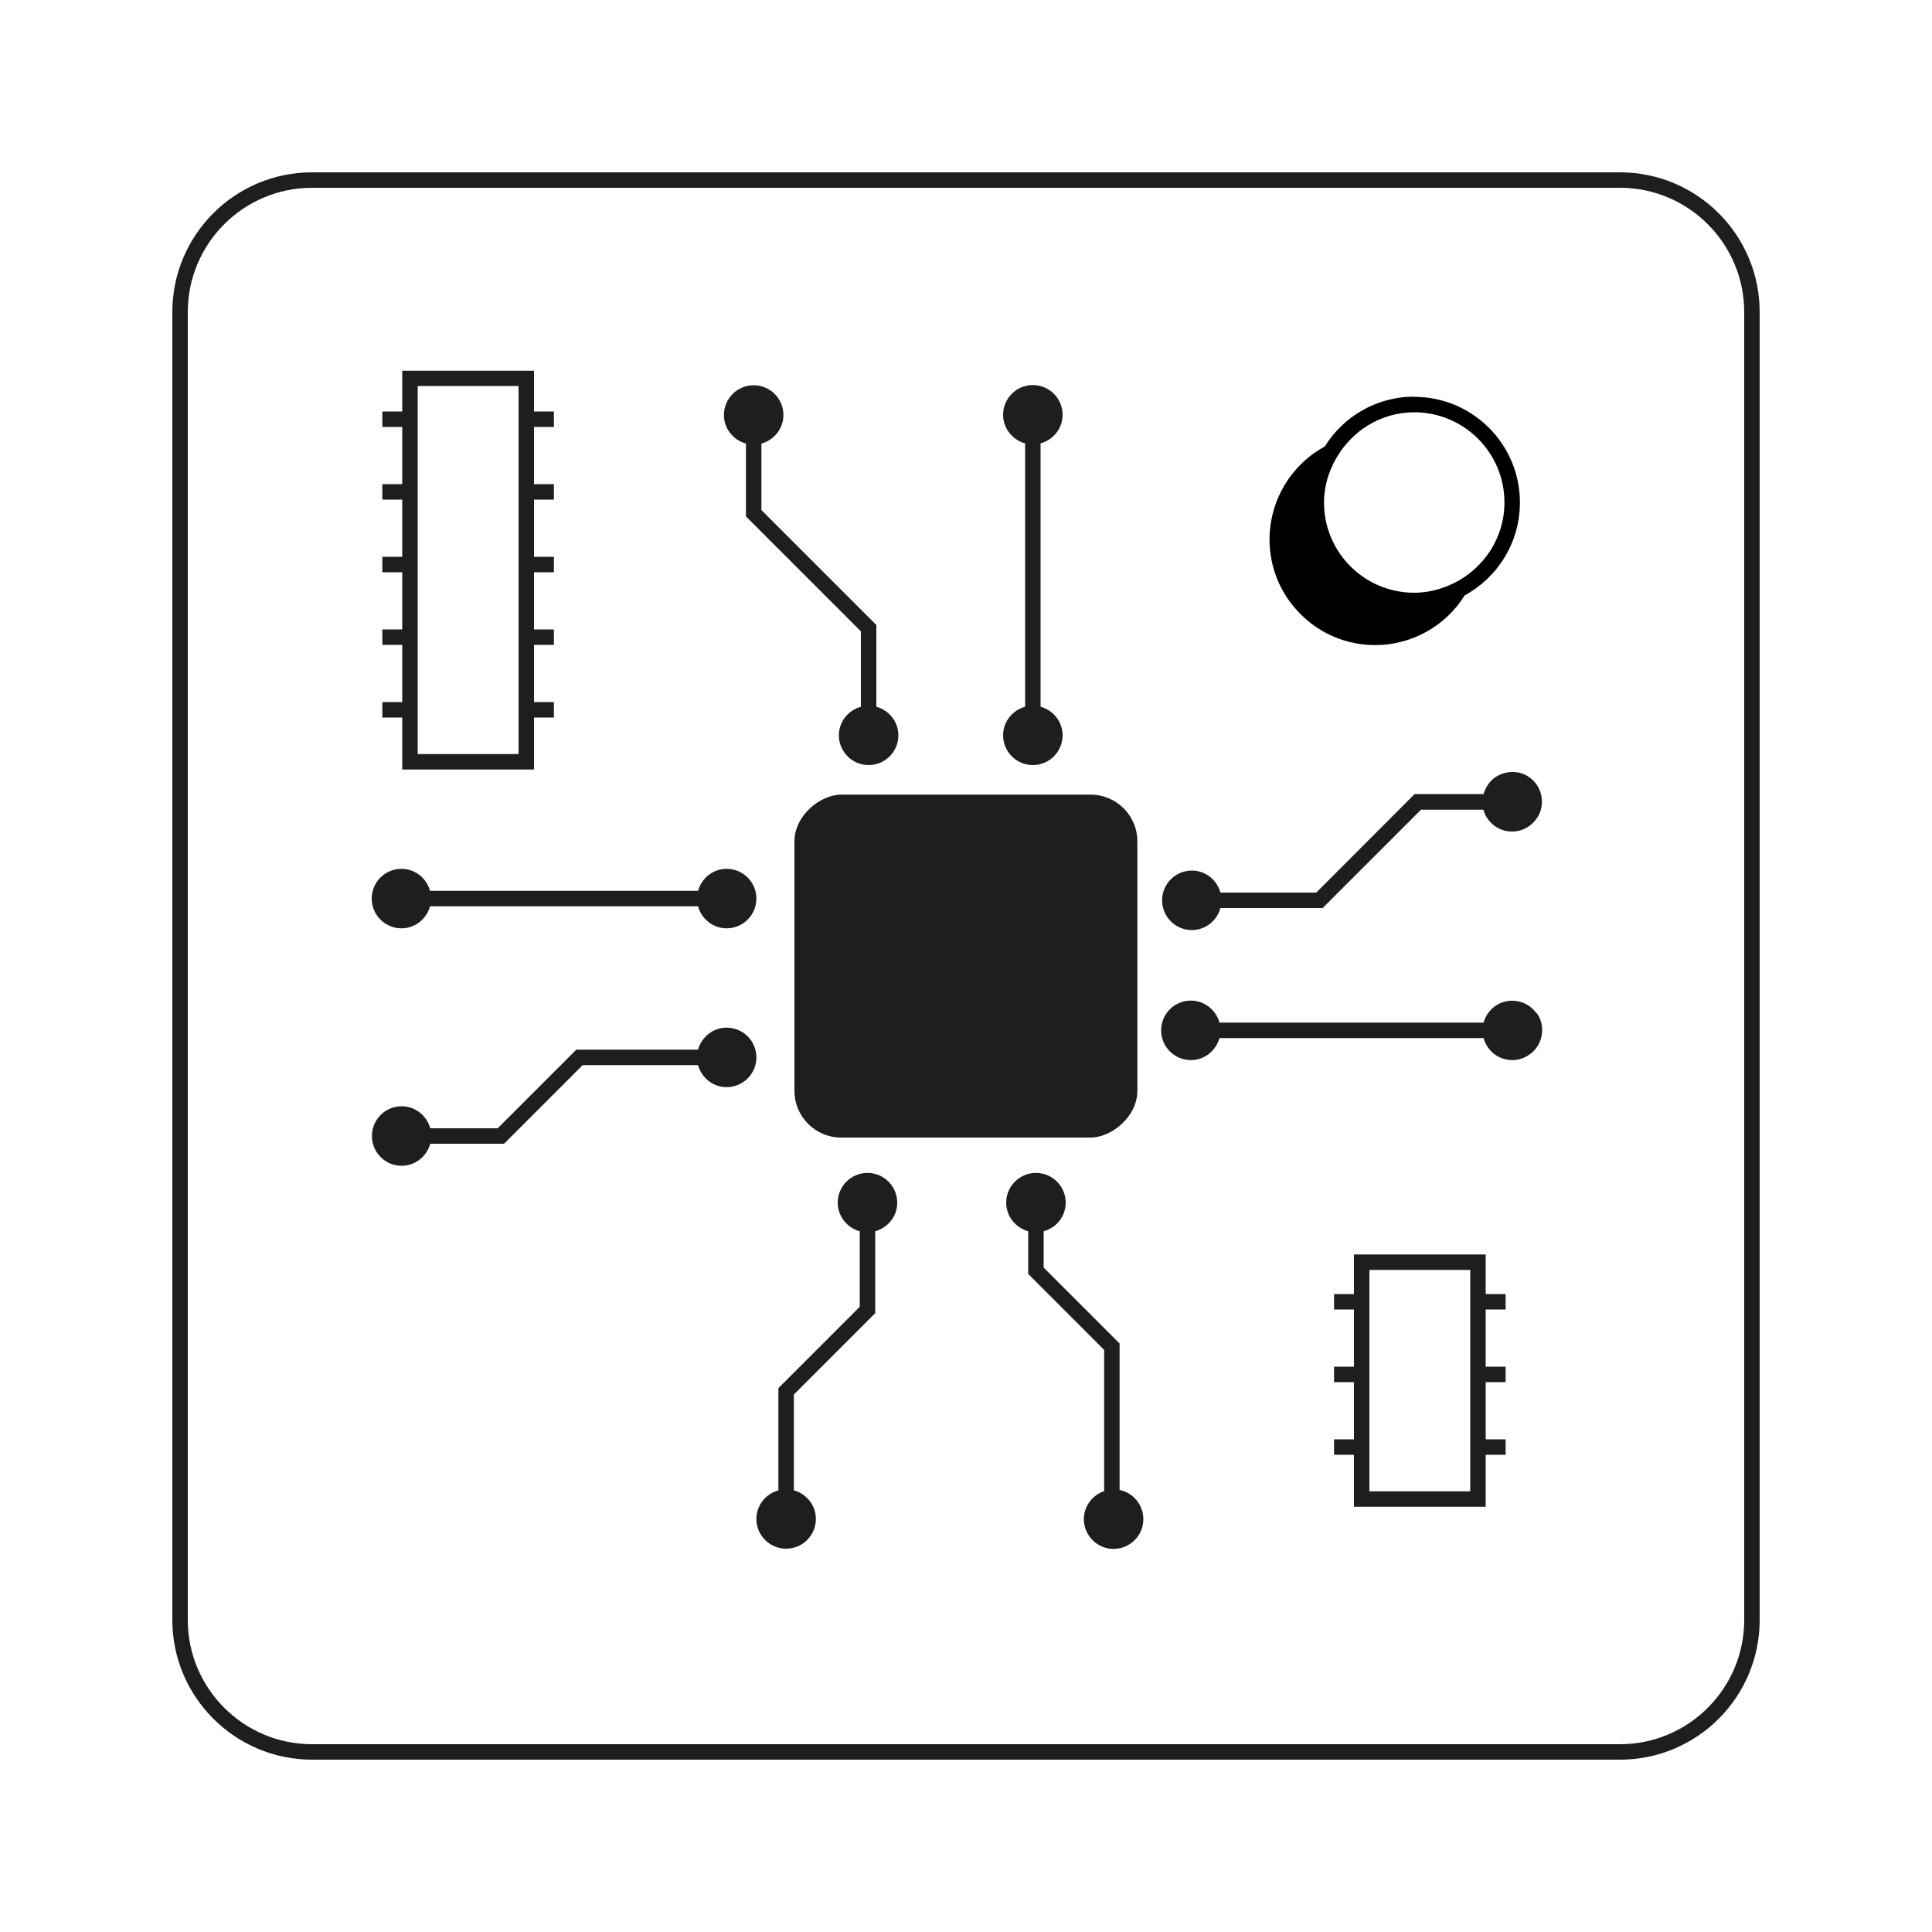
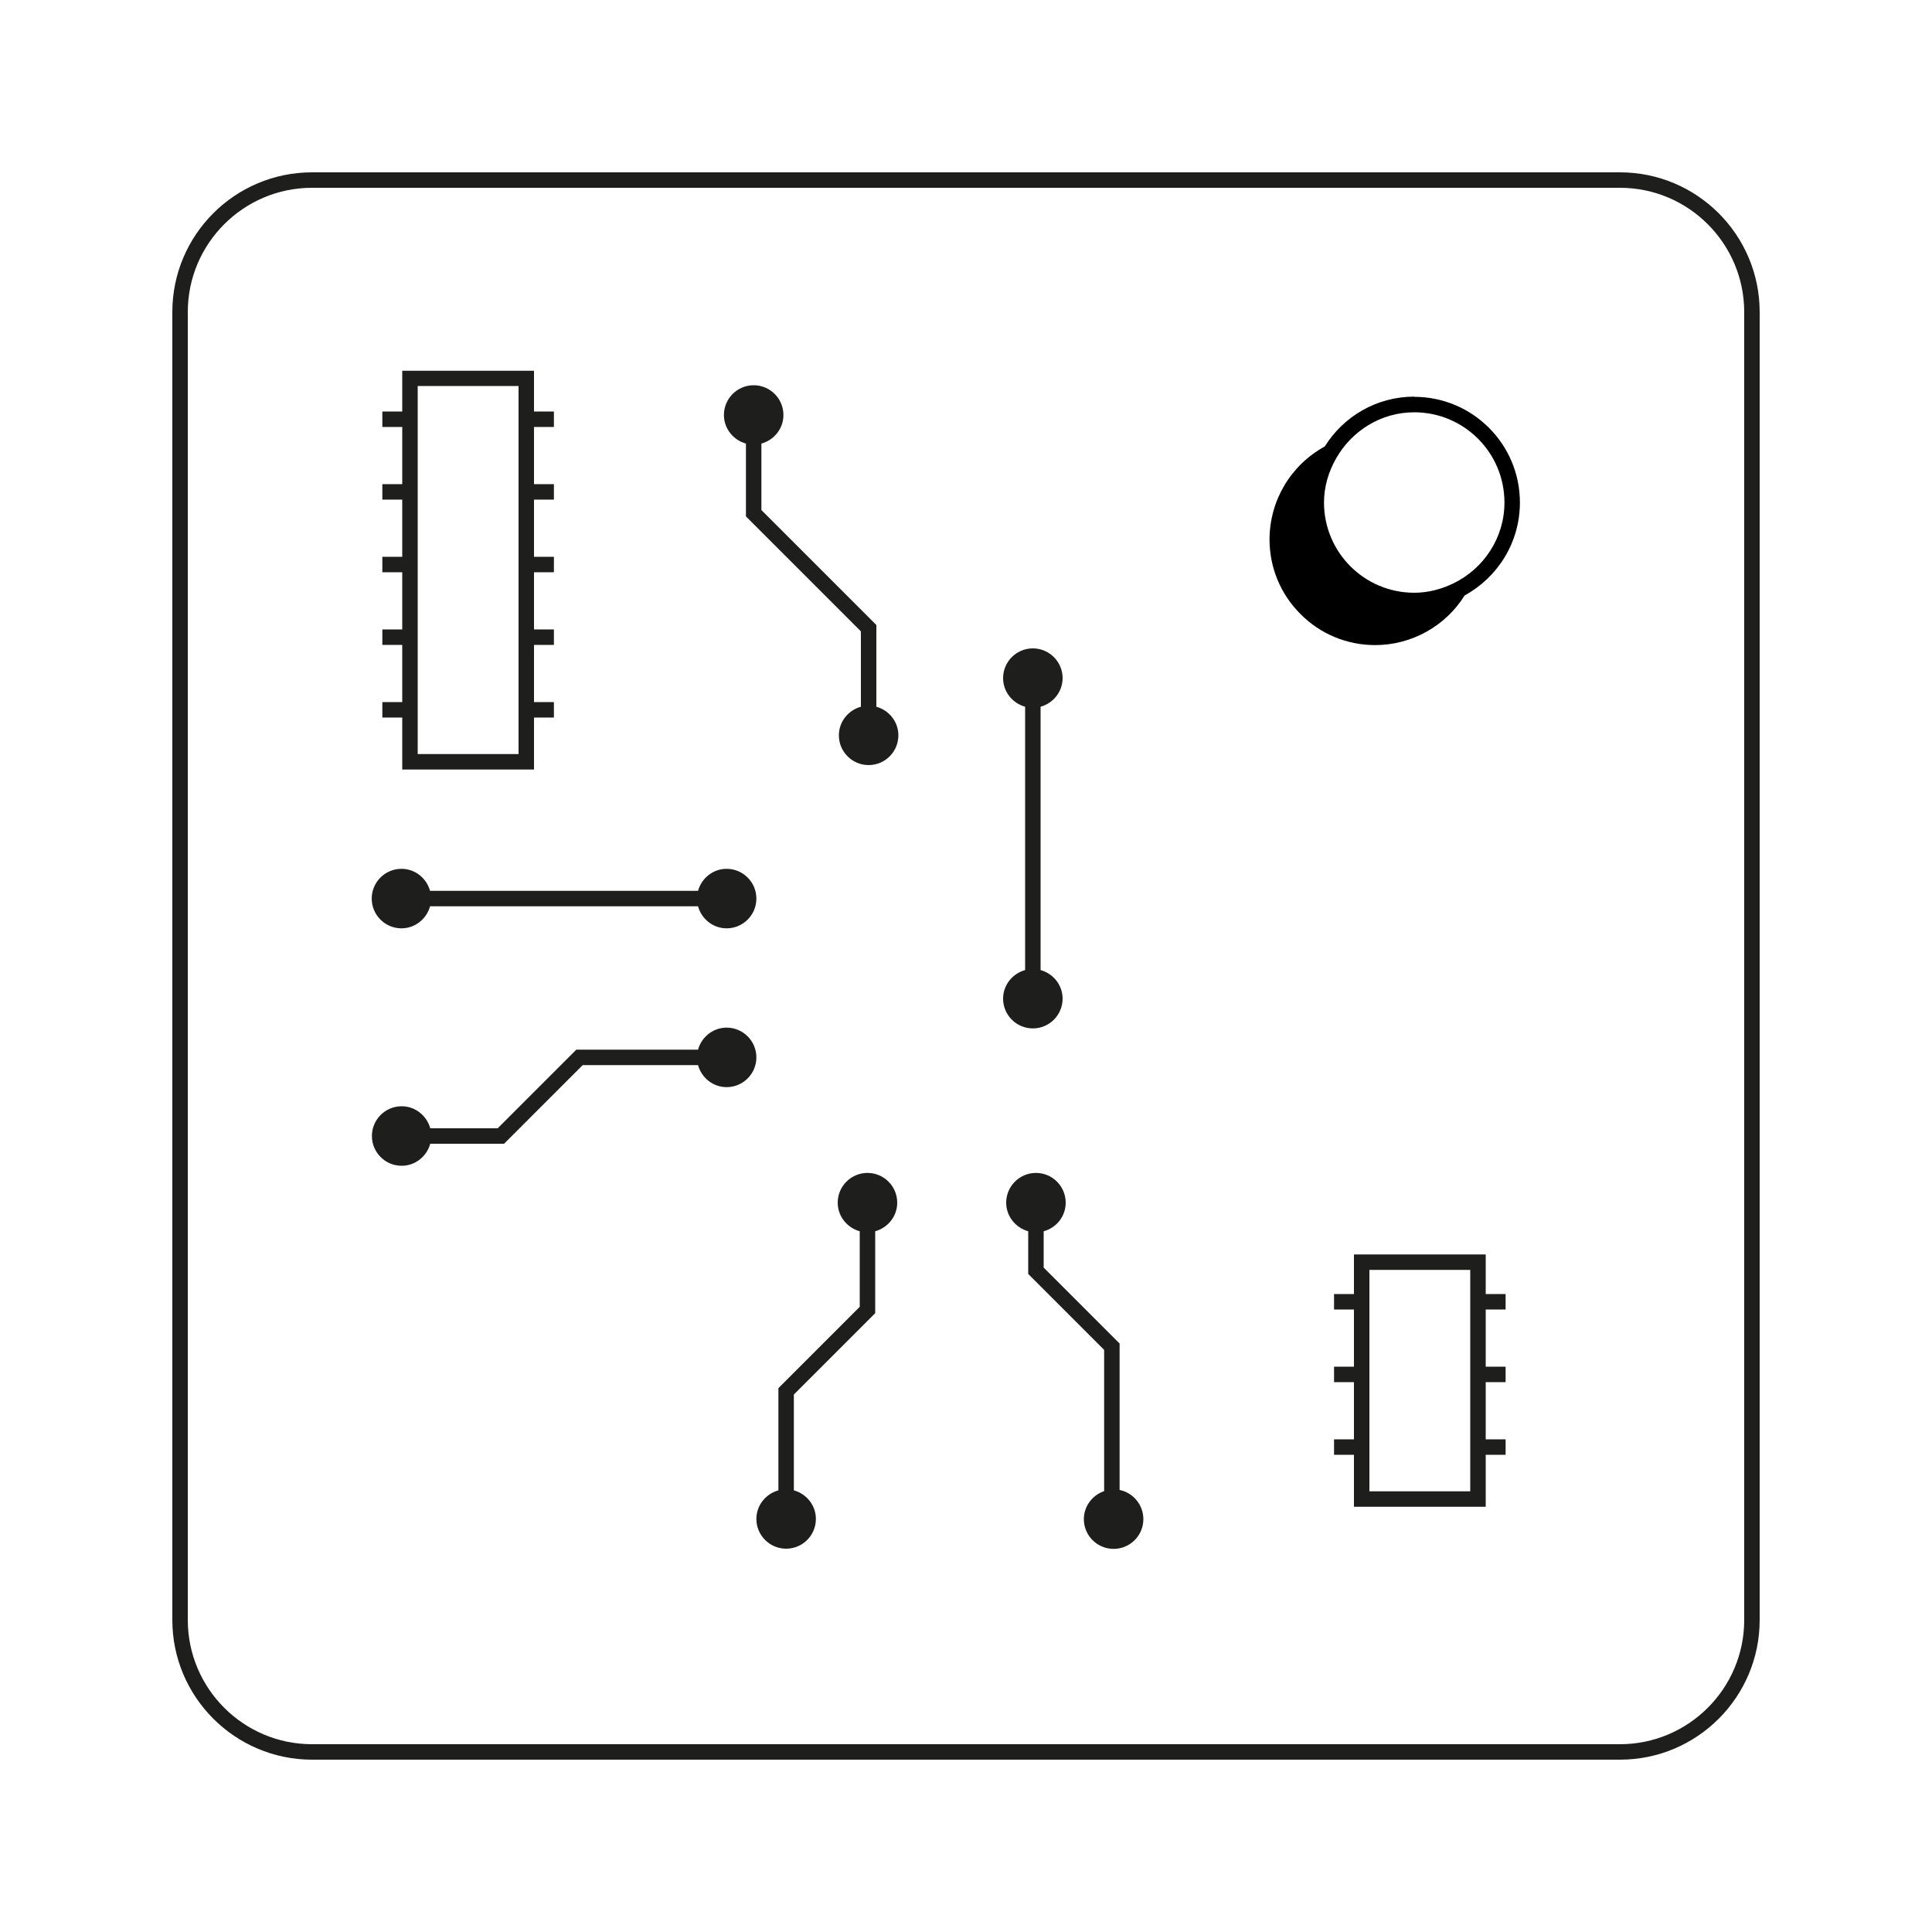
<svg xmlns="http://www.w3.org/2000/svg" id="Ebene_2" viewBox="0 0 100 100" width="100" height="100">
  <defs>
    <style>.cls-1{fill:#1e1e1c;}</style>
  </defs>
  <path class="cls-1" d="M83.85,91.08H16.15c-3.98,0-7.23-3.24-7.23-7.23V16.15c0-3.99,3.24-7.23,7.23-7.23H83.85c3.99,0,7.23,3.24,7.23,7.23V83.85c0,3.99-3.24,7.23-7.23,7.23ZM16.15,9.72c-3.54,0-6.43,2.88-6.43,6.43V83.85c0,3.54,2.88,6.43,6.43,6.43H83.85c3.54,0,6.43-2.88,6.43-6.43V16.15c0-3.54-2.88-6.43-6.43-6.43H16.15Z" fill="#1E1E1C" />
-   <rect class="cls-1" x="41.13" y="41.13" width="17.75" height="17.75" rx="2.42" ry="2.42" transform="translate(100 0) rotate(90)" fill="#1E1E1C" />
  <path class="cls-1" d="M37.61,44.97c-.71,0-1.3,.49-1.48,1.14h-13.87c-.18-.65-.77-1.14-1.48-1.14-.85,0-1.54,.69-1.54,1.54s.69,1.54,1.54,1.54c.71,0,1.3-.49,1.48-1.14h13.87c.18,.65,.77,1.14,1.48,1.14,.85,0,1.54-.69,1.54-1.54s-.69-1.54-1.54-1.54Z" fill="#1E1E1C" />
  <path class="cls-1" d="M37.61,53.19c-.71,0-1.3,.49-1.48,1.14h-6.3l-4.07,4.07h-3.49c-.18-.65-.77-1.14-1.48-1.14-.85,0-1.54,.69-1.54,1.54s.69,1.54,1.54,1.54c.71,0,1.3-.49,1.48-1.14h3.82l4.07-4.07h5.97c.18,.65,.77,1.14,1.48,1.14,.85,0,1.54-.69,1.54-1.54s-.69-1.54-1.54-1.54Z" fill="#1E1E1C" />
-   <path class="cls-1" d="M78.53,39.98c-.4-.07-.81,.03-1.15,.26-.29,.21-.49,.51-.59,.86h-3.57s-5.09,5.1-5.09,5.1h-4.96c-.18-.65-.77-1.14-1.48-1.14-.85,0-1.54,.69-1.54,1.54s.69,1.54,1.54,1.54c.71,0,1.3-.49,1.48-1.14h5.29l5.09-5.09h3.23c.15,.55,.62,1.01,1.23,1.11,.09,.01,.17,.02,.26,.02,.32,0,.63-.1,.89-.29,.33-.24,.56-.59,.63-1,.14-.84-.42-1.63-1.26-1.78Z" fill="#1E1E1C" />
-   <path class="cls-1" d="M79.53,52.45c-.24-.34-.59-.56-1-.63-.41-.07-.81,.02-1.15,.26-.29,.21-.5,.51-.59,.85h-13.67c-.18-.65-.77-1.14-1.48-1.14-.85,0-1.54,.69-1.54,1.54s.69,1.54,1.54,1.54c.71,0,1.3-.49,1.48-1.14h13.67c.05,.17,.12,.34,.23,.49,.24,.34,.59,.56,1,.63,.09,.01,.17,.02,.26,.02,.32,0,.62-.1,.89-.29,.34-.24,.56-.59,.63-1,.07-.41-.02-.81-.26-1.15Z" fill="#1E1E1C" />
  <g>
    <path class="cls-1" d="M45.36,36.58v-4.23l-5.95-5.95v-3.44c.65-.18,1.14-.77,1.14-1.48,0-.85-.69-1.54-1.54-1.54s-1.54,.69-1.54,1.54c0,.71,.49,1.3,1.14,1.48v3.77l5.95,5.95v3.9c-.65,.18-1.14,.77-1.14,1.48,0,.85,.69,1.54,1.54,1.54s1.54-.69,1.54-1.54c0-.71-.49-1.3-1.14-1.48Z" fill="#1E1E1C" />
-     <path class="cls-1" d="M53.86,36.58v-13.63c.65-.18,1.14-.77,1.14-1.48,0-.85-.69-1.54-1.54-1.54s-1.54,.69-1.54,1.54c0,.71,.49,1.3,1.14,1.48v13.63c-.65,.18-1.14,.77-1.14,1.48,0,.85,.69,1.54,1.54,1.54s1.54-.69,1.54-1.54c0-.71-.49-1.3-1.14-1.48Z" fill="#1E1E1C" />
+     <path class="cls-1" d="M53.86,36.58c.65-.18,1.14-.77,1.14-1.48,0-.85-.69-1.54-1.54-1.54s-1.54,.69-1.54,1.54c0,.71,.49,1.3,1.14,1.48v13.63c-.65,.18-1.14,.77-1.14,1.48,0,.85,.69,1.54,1.54,1.54s1.54-.69,1.54-1.54c0-.71-.49-1.3-1.14-1.48Z" fill="#1E1E1C" />
  </g>
  <path class="cls-1" d="M46.44,62.25c0-.85-.69-1.54-1.54-1.54s-1.54,.69-1.54,1.54c0,.71,.49,1.3,1.14,1.48v3.91l-4.21,4.21v5.29c-.65,.18-1.14,.77-1.14,1.48,0,.85,.69,1.54,1.54,1.54s1.54-.69,1.54-1.54c0-.71-.49-1.3-1.14-1.48v-4.96l4.21-4.21v-4.24c.65-.18,1.14-.77,1.14-1.48Z" fill="#1E1E1C" />
  <path class="cls-1" d="M57.95,77.12v-7.58l-3.93-3.93v-1.88c.66-.18,1.14-.77,1.14-1.48,0-.85-.69-1.54-1.54-1.54s-1.54,.69-1.54,1.54c0,.71,.49,1.3,1.14,1.48v2.21l3.93,3.93v7.31c-.61,.21-1.05,.78-1.05,1.45,0,.85,.69,1.54,1.54,1.54s1.54-.69,1.54-1.54c0-.74-.53-1.37-1.23-1.51Z" fill="#1E1E1C" />
  <path class="cls-1" d="M28.67,22.1v-.8h-1.03v-2.11h-6.82v2.11h-1.03v.8h1.03v2.96h-1.03v.8h1.03v2.96h-1.03v.8h1.03v2.96h-1.03v.8h1.03v2.96h-1.03v.8h1.03v2.69h6.82v-2.69h1.03v-.8h-1.03v-2.96h1.03v-.8h-1.03v-2.96h1.03v-.8h-1.03v-2.96h1.03v-.8h-1.03v-2.96h1.03Zm-1.83,16.93h-5.22V19.98h5.22v19.04Z" fill="#1E1E1C" />
  <path class="cls-1" d="M77.93,67.78v-.8h-1.03v-2.05h-6.82v2.05h-1.03v.8h1.03v2.96h-1.03v.8h1.03v2.96h-1.03v.8h1.03v2.69h6.82v-2.69h1.03v-.8h-1.03v-2.96h1.03v-.8h-1.03v-2.96h1.03Zm-1.83,9.41h-5.22v-11.46h5.22v11.46Z" fill="#1E1E1C" />
  <path d="M73.2,20.53c-1.95,0-3.67,1.03-4.63,2.58-1.76,.96-2.85,2.79-2.86,4.8,0,1.46,.56,2.83,1.6,3.87,1.03,1.04,2.41,1.61,3.87,1.61,1.88,0,3.64-.98,4.63-2.57,1.7-.93,2.86-2.73,2.86-4.81,0-3.02-2.45-5.47-5.47-5.47Zm2.04,9.66c-.62,.3-1.3,.49-2.04,.49-2.58,0-4.67-2.09-4.67-4.67,0-.83,.24-1.6,.62-2.27,.8-1.42,2.31-2.4,4.05-2.4,2.58,0,4.67,2.09,4.67,4.67,0,1.84-1.08,3.42-2.63,4.18Z" />
</svg>